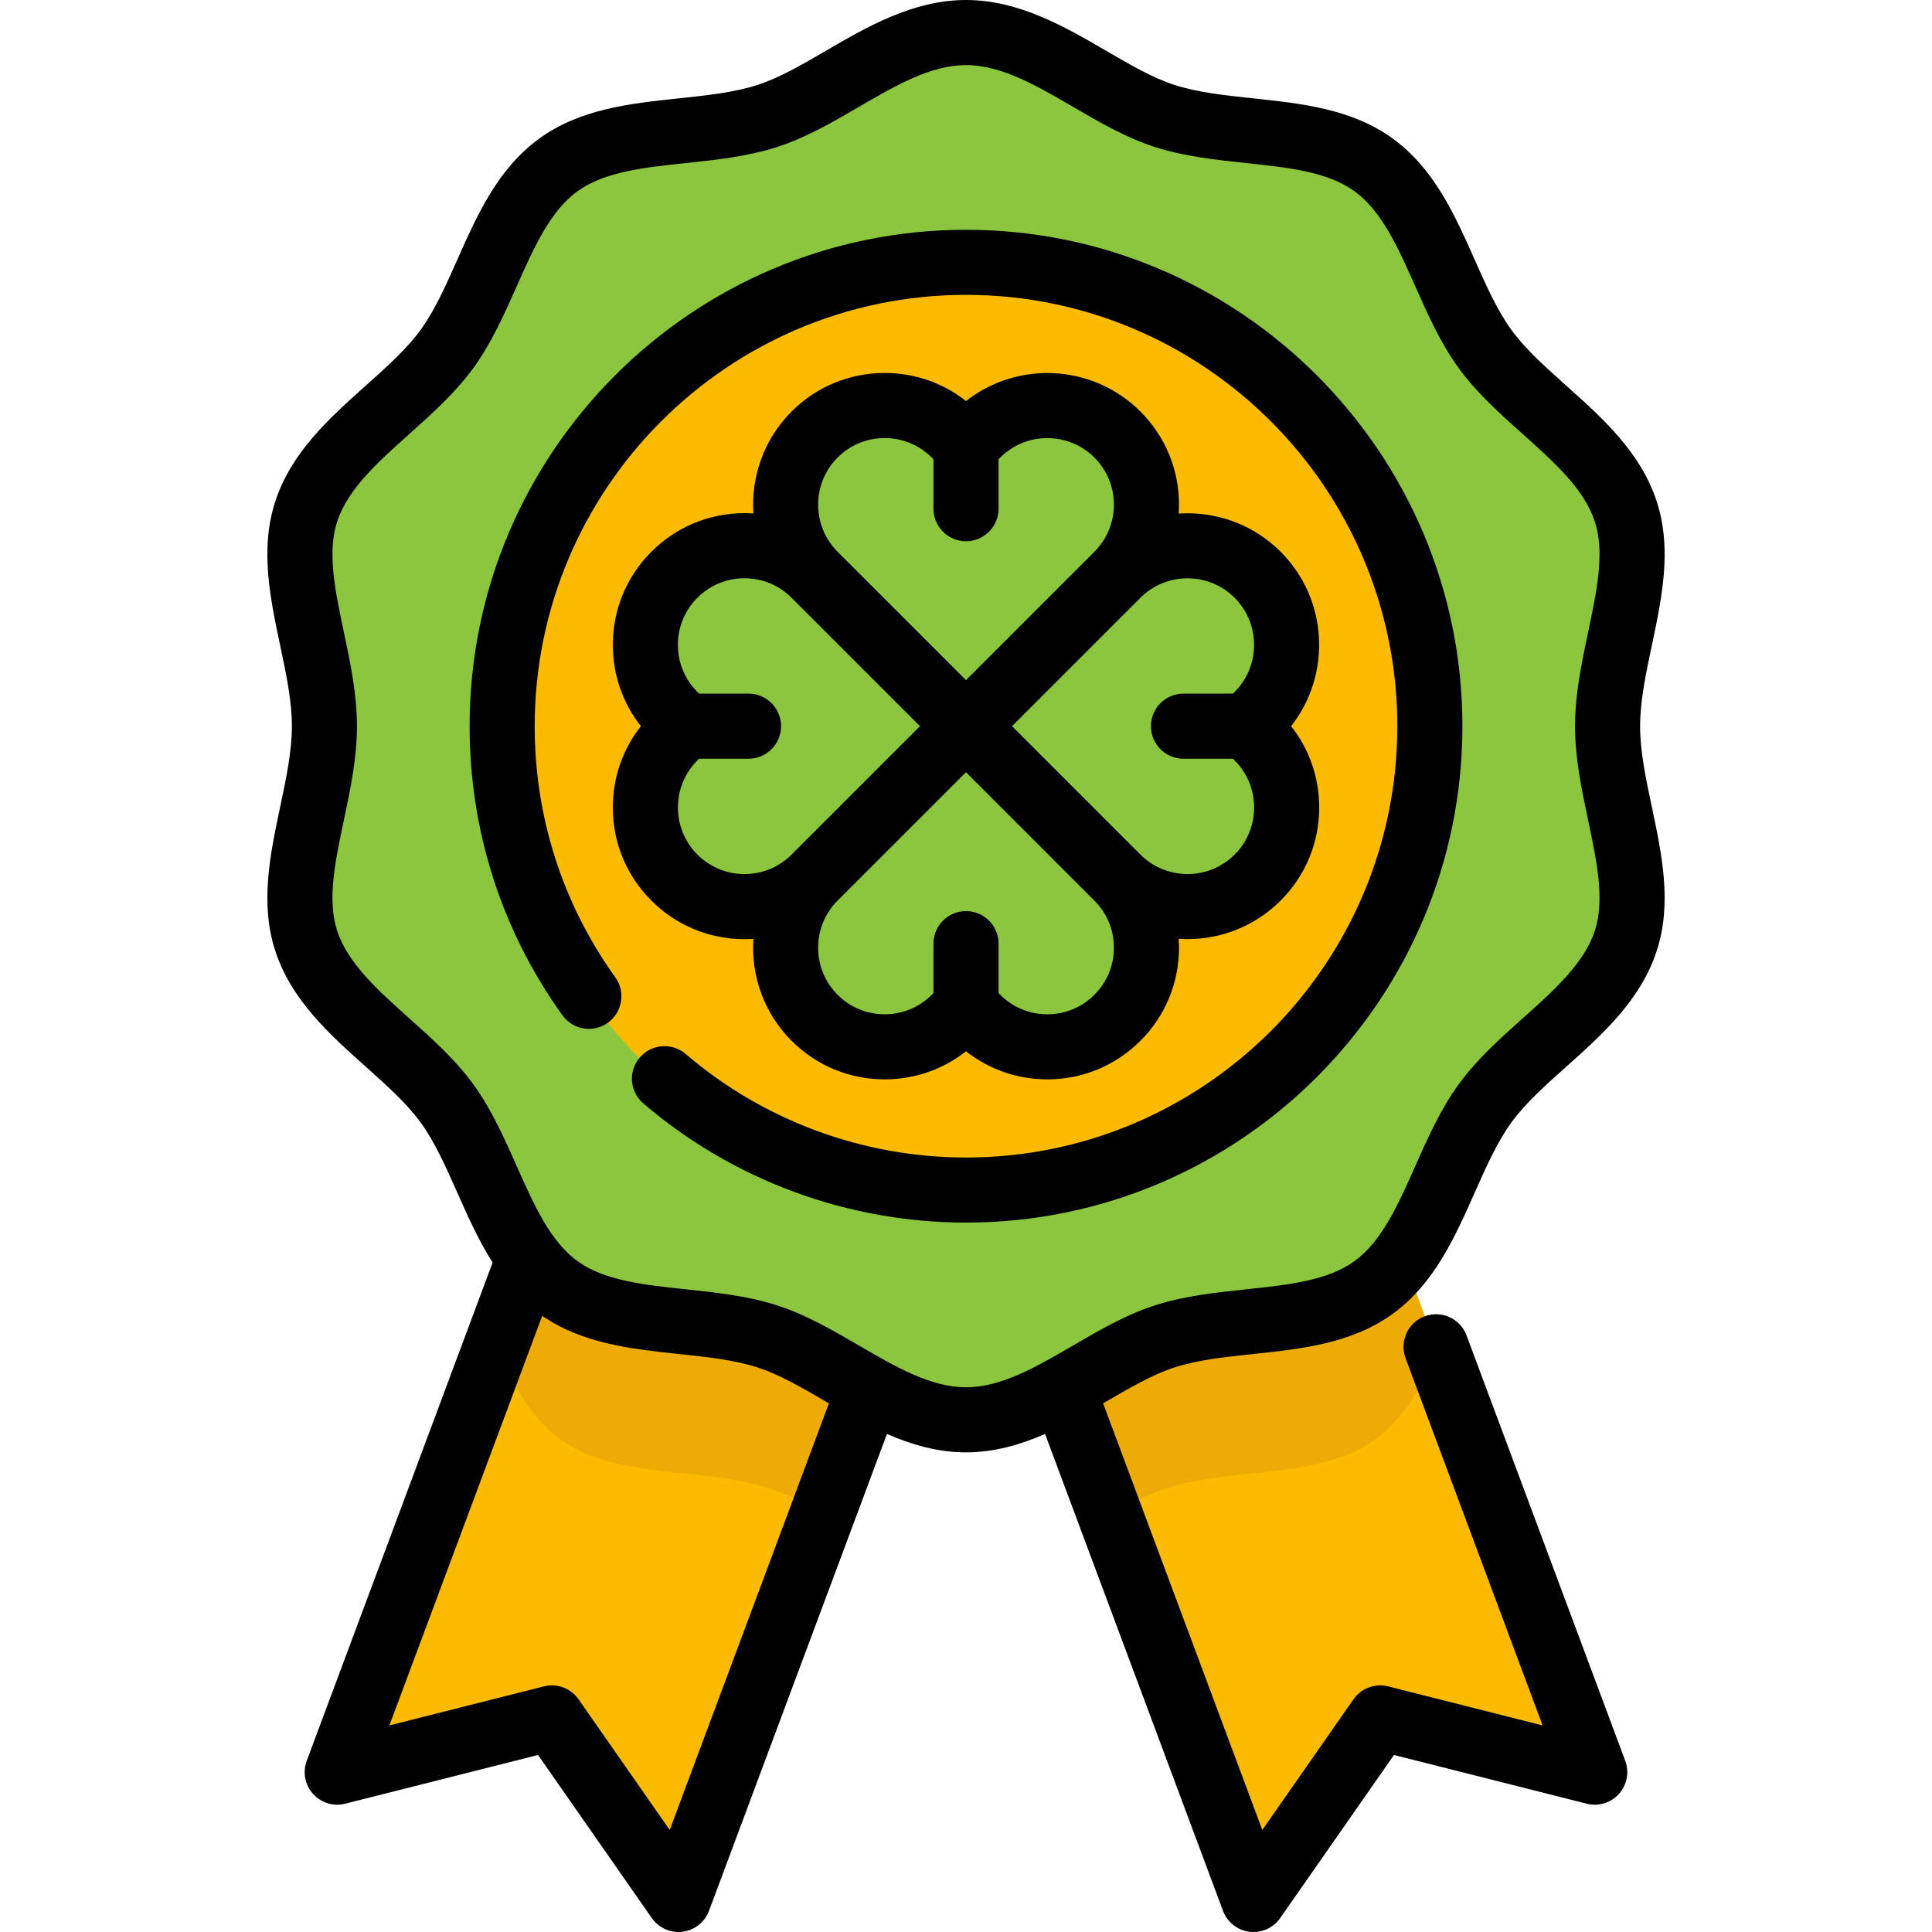
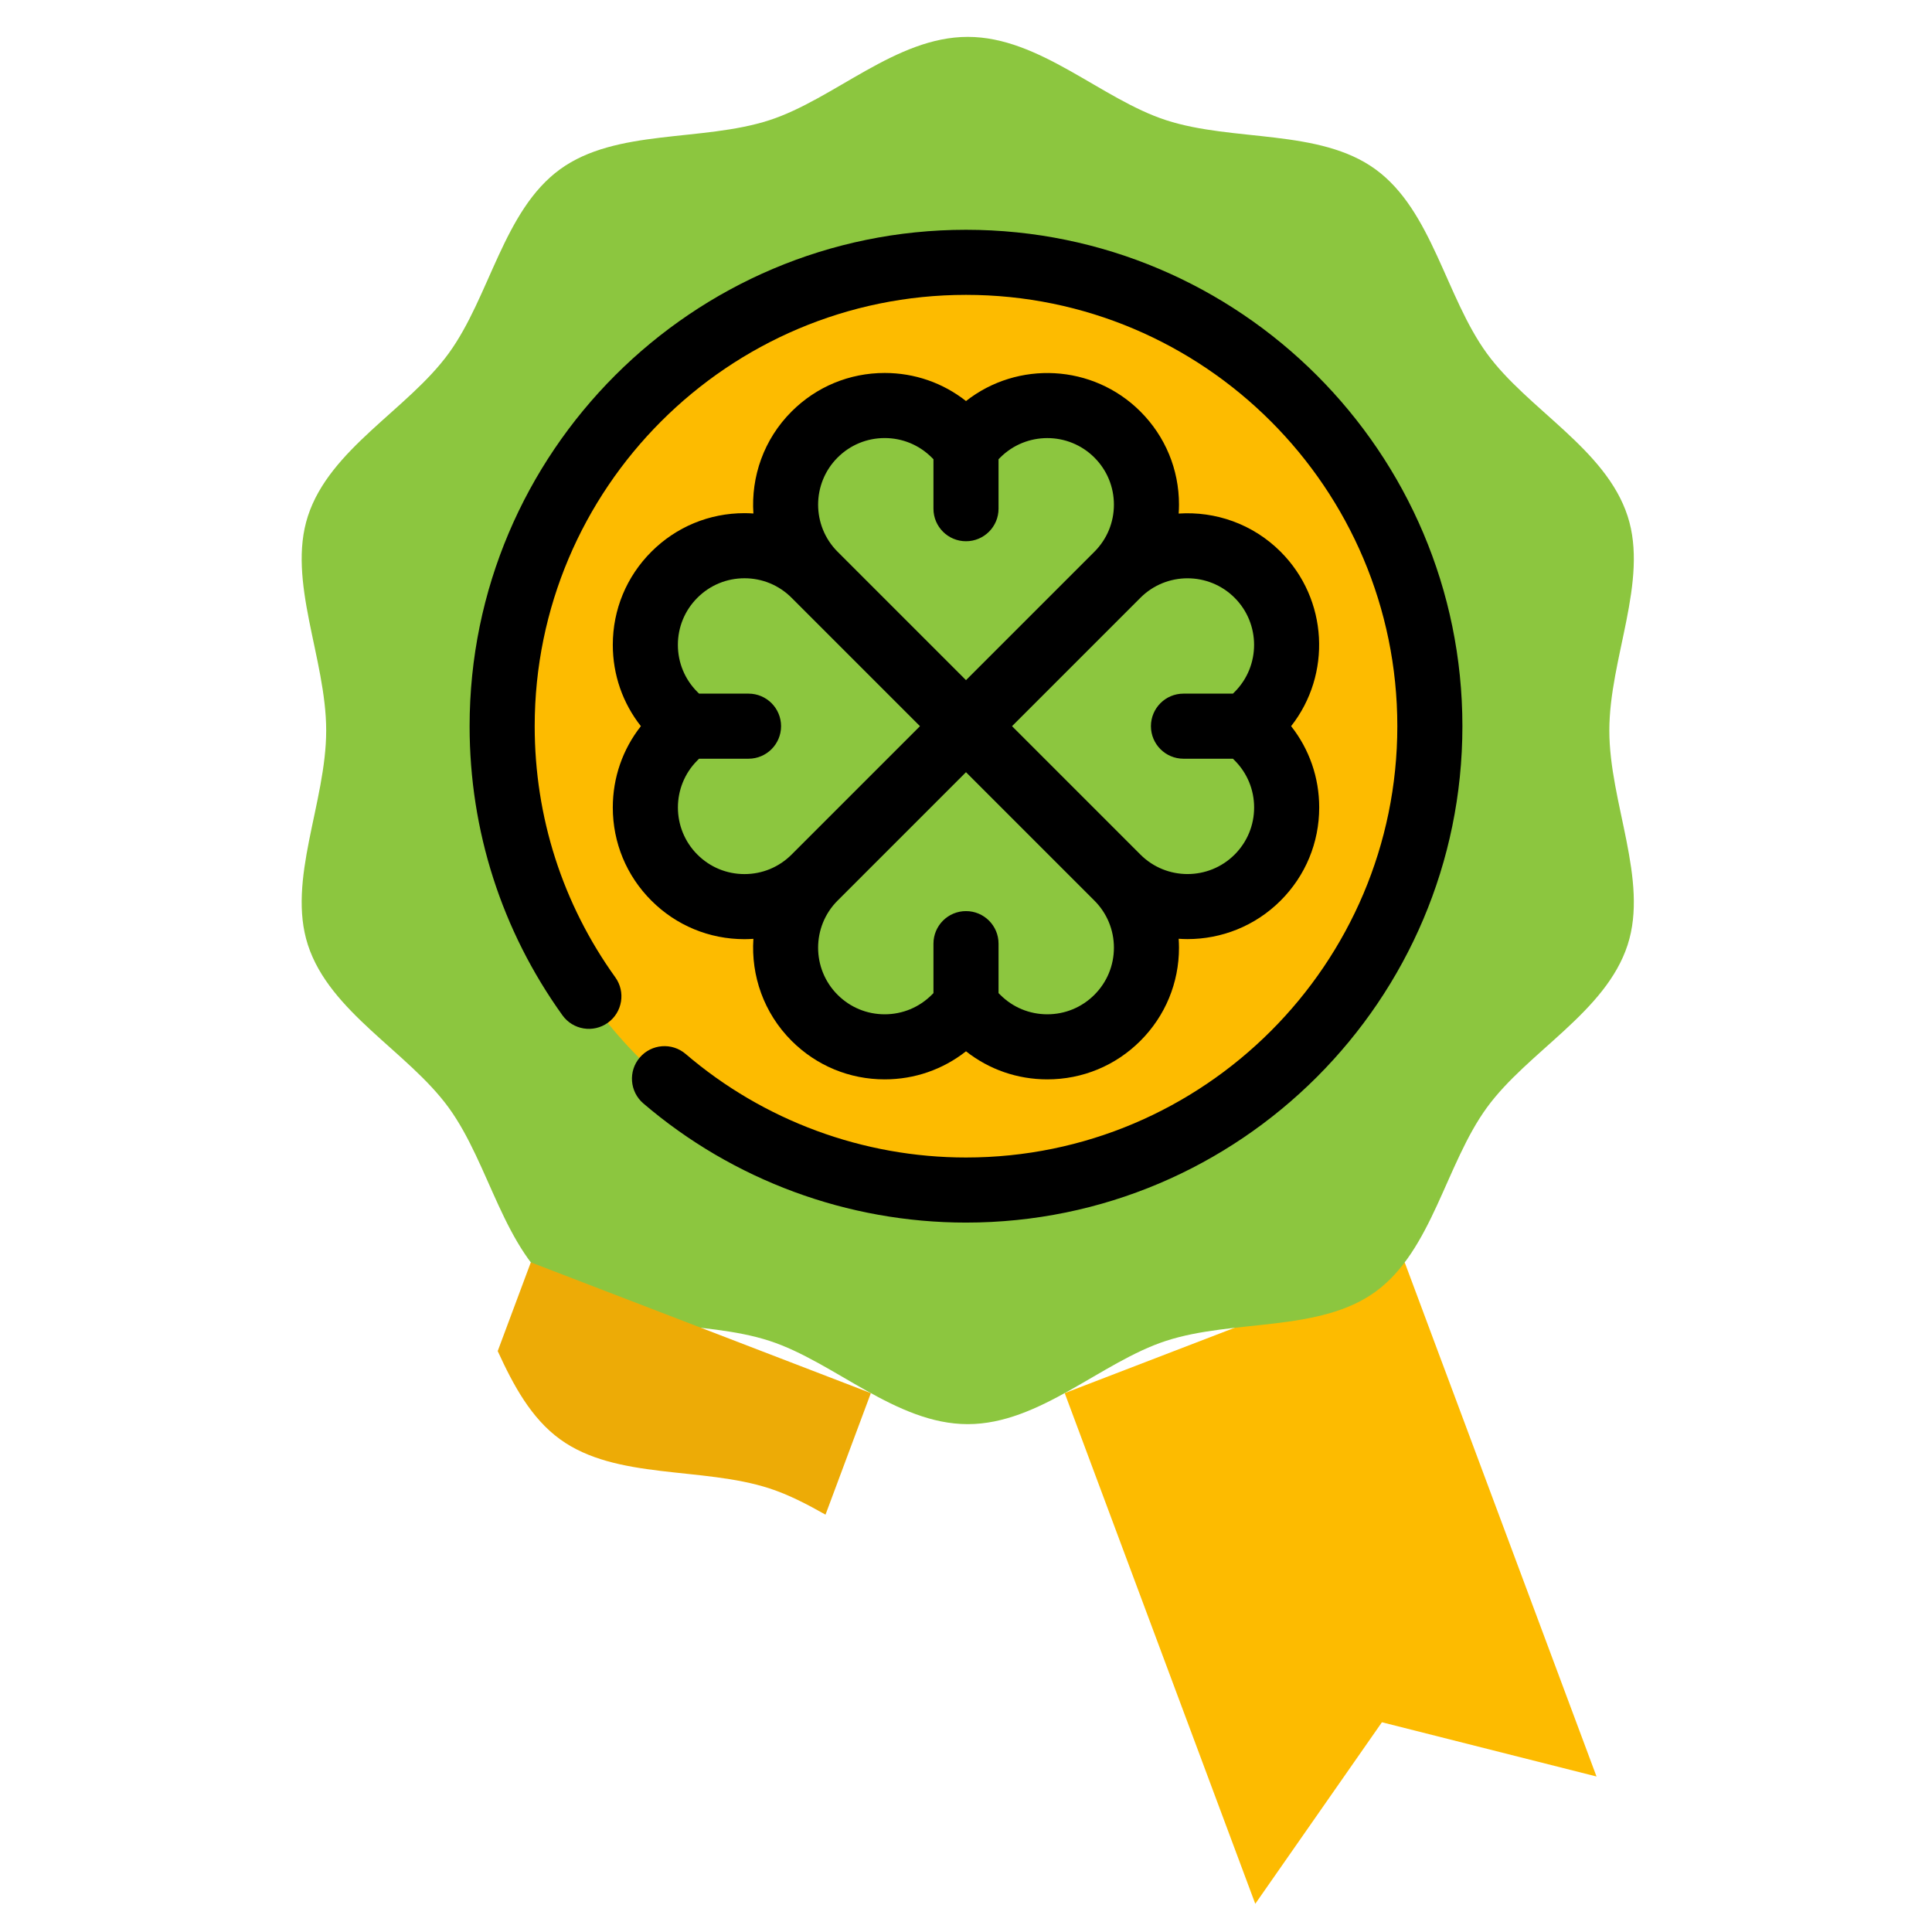
<svg xmlns="http://www.w3.org/2000/svg" height="800px" width="800px" version="1.1" id="Layer_1" viewBox="0 0 512 512" xml:space="preserve">
  <g>
-     <polygon style="fill:#FDBB00;" points="230.784,369.19 218.769,401.397 180.284,504.526 146.72,456.417 89.838,470.79    131.898,358.048 140.672,334.534  " />
    <polygon style="fill:#FDBB00;" points="423.094,470.79 366.223,456.417 332.66,504.526 294.175,401.397 282.16,369.19    372.259,334.534 381.034,358.06  " />
  </g>
  <path style="fill:#8CC63F;" d="M426.49,193.594c0-19.085,10.438-39.596,4.847-56.817c-5.795-17.849-26.491-28.263-37.303-43.12  c-10.92-15.005-14.505-37.865-29.511-48.785c-14.857-10.812-37.651-7.228-55.499-13.023c-17.221-5.593-33.471-22.076-52.557-22.076  c-19.085,0-35.334,16.483-52.556,22.075c-17.849,5.795-40.643,2.211-55.5,13.023c-15.005,10.92-18.589,33.78-29.511,48.785  c-10.812,14.857-31.508,25.271-37.303,43.119c-5.592,17.221,4.847,37.732,4.847,56.818c0,19.085-10.438,39.596-4.847,56.817  c5.795,17.849,26.491,28.263,37.303,43.12c10.92,15.005,14.505,37.865,29.511,48.785c14.857,10.812,37.651,7.228,55.499,13.023  c17.221,5.592,33.471,22.075,52.557,22.075c19.085,0,35.334-16.483,52.556-22.075c17.849-5.795,40.643-2.211,55.5-13.023  c15.005-10.92,18.589-33.78,29.511-48.785c10.812-14.857,31.508-25.271,37.303-43.119C436.93,233.19,426.49,212.681,426.49,193.594z  " />
  <g>
    <path style="fill:#EDAB06;" d="M140.672,334.534l90.113,34.656l-12.016,32.207c-4.933-2.794-9.854-5.335-14.856-6.957   c-17.845-5.807-40.647-2.219-55.503-13.028c-7.646-5.565-12.326-14.223-16.512-23.365L140.672,334.534z" />
-     <path style="fill:#EDAB06;" d="M381.034,358.06c-4.197,9.141-8.877,17.788-16.512,23.353   c-14.856,10.808-37.646,7.232-55.503,13.028c-5.002,1.621-9.912,4.162-14.844,6.957L282.16,369.19l90.101-34.656L381.034,358.06z" />
  </g>
  <circle style="fill:#FDBB00;" cx="256.471" cy="193.598" r="122.929" />
  <path style="fill:#8CC63F;" d="M330.78,193.594l2.97-2.97c10.261-10.26,10.261-26.896,0-37.156l0,0  c-10.26-10.26-26.896-10.26-37.156,0c10.26-10.26,10.26-26.896,0-37.156l0,0c-10.26-10.26-26.896-10.26-37.156,0l-2.97,2.97  l-2.97-2.97c-10.26-10.26-26.896-10.26-37.156,0l0,0c-10.26,10.26-10.26,26.896,0,37.156c-10.261-10.26-26.896-10.26-37.156,0l0,0  c-10.26,10.26-10.26,26.896,0,37.156l2.97,2.97l-2.97,2.97c-10.26,10.26-10.26,26.896,0,37.156l0,0  c10.26,10.26,26.896,10.26,37.156,0c-10.26,10.26-10.26,26.896,0,37.156l0,0c10.26,10.26,26.896,10.26,37.156,0l2.97-2.97l2.97,2.97  c10.261,10.26,26.896,10.26,37.156,0l0,0c10.26-10.26,10.26-26.896,0-37.156c10.261,10.26,26.896,10.26,37.156,0l0,0  c10.26-10.26,10.26-26.896,0-37.156L330.78,193.594z" />
-   <path d="M434.647,192.445c0-6.694,1.509-13.829,3.105-21.382c2.655-12.555,5.398-25.538,1.32-38.098  c-4.253-13.098-14.322-22.106-24.059-30.818c-5.551-4.967-10.796-9.659-14.474-14.713c-3.754-5.158-6.644-11.664-9.705-18.553  c-5.273-11.87-10.726-24.143-21.703-32.132c-10.872-7.912-24.183-9.324-37.057-10.69c-7.55-0.801-14.681-1.558-20.855-3.562  c-5.789-1.88-11.774-5.365-18.111-9.055C282.288,7.142,270.024,0,256.001,0c-14.023,0-26.288,7.142-37.108,13.442  c-6.338,3.69-12.323,7.175-18.112,9.055c-6.173,2.004-13.304,2.761-20.855,3.562c-12.872,1.366-26.184,2.778-37.057,10.691  c-10.977,7.989-16.431,20.262-21.704,32.132c-3.061,6.889-5.952,13.394-9.705,18.551c-3.678,5.055-8.923,9.747-14.474,14.713  c-9.737,8.711-19.805,17.72-24.058,30.817c-4.078,12.56-1.334,25.542,1.32,38.099c1.597,7.554,3.105,14.689,3.105,21.382  c0,6.694-1.509,13.83-3.105,21.383c-2.655,12.555-5.398,25.537-1.321,38.096c4.253,13.098,14.322,22.106,24.059,30.818  c5.551,4.967,10.796,9.659,14.474,14.713c3.754,5.158,6.644,11.664,9.705,18.553c2.806,6.316,5.672,12.74,9.385,18.579  L81.289,466.625c-1.121,3.003-0.482,6.382,1.657,8.769c2.139,2.387,5.428,3.391,8.535,2.607l51.106-12.914l30.156,43.223  c1.626,2.33,4.276,3.69,7.071,3.69c0.36,0,0.722-0.023,1.084-0.069c3.182-0.402,5.874-2.537,6.996-5.54l47.158-126.378  c6.516,2.845,13.481,4.878,20.947,4.878c7.469,0,14.434-2.034,20.952-4.88l47.159,126.381c1.121,3.003,3.814,5.137,6.996,5.54  c0.362,0.046,0.726,0.069,1.084,0.069c2.796,0,5.446-1.36,7.072-3.69l30.156-43.222l51.094,12.913  c3.107,0.784,6.397-0.218,8.536-2.606c2.139-2.388,2.778-5.765,1.657-8.77l-42.058-112.731c-1.665-4.463-6.631-6.73-11.095-5.065  c-4.461,1.665-6.73,6.632-5.065,11.094l36.312,97.327l-40.932-10.345c-3.477-0.878-7.134,0.486-9.186,3.427l-24.158,34.627  l-42.191-113.062c0.258-0.149,0.519-0.301,0.774-0.45c6.337-3.69,12.322-7.175,18.111-9.055c6.173-2.004,13.305-2.761,20.856-3.562  c12.872-1.366,26.184-2.778,37.057-10.691c10.977-7.989,16.43-20.262,21.703-32.132c3.061-6.889,5.952-13.394,9.705-18.553  c3.678-5.055,8.923-9.746,14.474-14.713c9.737-8.711,19.806-17.72,24.059-30.818c4.078-12.56,1.334-25.542-1.32-38.099  C436.155,206.274,434.647,199.139,434.647,192.445z M177.482,484.96l-24.158-34.627c-2.054-2.941-5.715-4.306-9.185-3.427  l-40.943,10.345l40.498-108.549c10.716,7.403,23.68,8.796,36.231,10.129c7.55,0.801,14.682,1.558,20.856,3.562  c5.789,1.88,11.774,5.365,18.112,9.055c0.258,0.149,0.52,0.302,0.78,0.453L177.482,484.96z M420.877,217.395  c2.286,10.814,4.445,21.029,1.79,29.205c-2.815,8.672-10.752,15.772-19.154,23.29c-5.978,5.349-12.161,10.881-16.92,17.418  c-4.827,6.635-8.229,14.292-11.521,21.699c-4.551,10.244-8.849,19.919-16.09,25.188c-7.137,5.194-17.625,6.307-28.728,7.485  c-8.099,0.859-16.474,1.748-24.363,4.31c-7.546,2.45-14.621,6.57-21.463,10.554c-9.802,5.708-19.061,11.099-28.43,11.099  c-9.369,0-18.627-5.392-28.43-11.099c-6.843-3.984-13.918-8.104-21.464-10.554c-7.888-2.562-16.263-3.449-24.363-4.31  c-11.103-1.177-21.59-2.29-28.726-7.484c-7.242-5.27-11.54-14.946-16.091-25.189c-3.291-7.406-6.693-15.063-11.521-21.697  c-4.759-6.538-10.941-12.069-16.92-17.418c-8.403-7.518-16.339-14.618-19.154-23.29c-2.655-8.175-0.496-18.389,1.791-29.204  c1.709-8.089,3.477-16.453,3.477-24.95s-1.767-16.861-3.477-24.95c-2.286-10.814-4.445-21.028-1.79-29.205  c2.815-8.672,10.752-15.772,19.153-23.29c5.979-5.349,12.161-10.881,16.92-17.418c4.827-6.635,8.229-14.291,11.521-21.697  c4.551-10.244,8.85-19.92,16.091-25.189c7.137-5.194,17.625-6.307,28.727-7.485c8.098-0.859,16.473-1.748,24.362-4.31  c7.546-2.45,14.621-6.57,21.463-10.554c9.803-5.709,19.063-11.1,28.432-11.1c9.369,0,18.627,5.392,28.431,11.099  c6.842,3.984,13.918,8.104,21.463,10.554c7.888,2.562,16.263,3.45,24.362,4.31c11.103,1.179,21.59,2.29,28.728,7.484  c7.241,5.27,11.539,14.946,16.09,25.189c3.291,7.406,6.693,15.064,11.521,21.699c4.759,6.538,10.941,12.069,16.92,17.418  c8.403,7.518,16.339,14.618,19.154,23.29c2.656,8.176,0.497,18.39-1.79,29.205c-1.71,8.088-3.477,16.453-3.477,24.949  C417.4,200.942,419.167,209.306,420.877,217.395z" />
  <path d="M256.001,60.894c-72.537,0-131.55,59.013-131.55,131.55c0,27.694,8.506,54.187,24.602,76.616  c2.777,3.87,8.166,4.755,12.035,1.979c3.869-2.777,4.756-8.165,1.979-12.034c-13.979-19.481-21.367-42.496-21.367-66.561  c0-63.027,51.277-114.303,114.303-114.303s114.303,51.276,114.303,114.303s-51.277,114.303-114.303,114.303  c-27.245,0-53.632-9.744-74.297-27.437c-3.619-3.098-9.062-2.675-12.16,0.943c-3.096,3.617-2.676,9.062,0.942,12.16  c23.788,20.366,54.158,31.583,85.514,31.583c72.537,0,131.55-59.013,131.55-131.55S328.538,60.894,256.001,60.894z" />
  <path d="M172.619,238.669c6.591,6.591,15.355,10.221,24.675,10.221c0.792,0,1.58-0.036,2.364-0.089  c-0.648,9.702,2.718,19.624,10.117,27.023c6.591,6.591,15.355,10.221,24.675,10.221c7.915,0,15.427-2.617,21.549-7.442  c6.122,4.825,13.634,7.442,21.548,7.442c9.322,0,18.086-3.63,24.676-10.221c6.592-6.591,10.222-15.355,10.222-24.677  c0-0.793-0.036-1.58-0.089-2.364c0.782,0.052,1.564,0.087,2.348,0.087c8.935,0,17.873-3.401,24.675-10.205  c6.592-6.591,10.223-15.355,10.223-24.677c0-7.915-2.618-15.428-7.444-21.55c10.756-13.683,9.829-33.614-2.779-46.222  c-7.399-7.399-17.321-10.765-27.022-10.116c0.052-0.784,0.089-1.571,0.089-2.364c0-9.322-3.629-18.085-10.222-24.677  c-12.606-12.606-32.54-13.531-46.221-2.778c-6.123-4.826-13.635-7.443-21.551-7.443c-9.321,0-18.085,3.63-24.677,10.221  c-7.399,7.399-10.764,17.321-10.116,27.023c-0.784-0.052-1.571-0.089-2.364-0.089c-9.321,0-18.085,3.63-24.674,10.221  c-6.592,6.591-10.223,15.355-10.223,24.677c0,7.914,2.617,15.427,7.443,21.549c-4.825,6.122-7.443,13.634-7.443,21.548  C162.397,223.314,166.028,232.078,172.619,238.669z M295.198,251.149c0,4.714-1.836,9.147-5.17,12.48  c-3.332,3.333-7.765,5.17-12.48,5.17c-4.714,0-9.147-1.836-12.48-5.17l-0.445-0.445v-13.107c0-4.763-3.86-8.624-8.624-8.624  c-4.764,0-8.624,3.861-8.624,8.624v13.106l-0.446,0.446c-3.332,3.333-7.765,5.17-12.48,5.17c-4.714,0-9.147-1.836-12.48-5.17  c-6.882-6.882-6.882-18.079,0-24.961l34.028-34.029l34.029,34.029C293.362,242.002,295.198,246.435,295.198,251.149z   M327.185,158.415c6.882,6.882,6.882,18.079,0,24.961l-0.444,0.444h-13.107c-4.764,0-8.624,3.861-8.624,8.624  s3.86,8.624,8.624,8.624h13.107l0.444,0.444c0,0,0,0,0.001,0.001c3.332,3.333,5.17,7.766,5.17,12.48c0,4.714-1.837,9.147-5.17,12.48  c-6.882,6.882-18.081,6.881-24.961,0l-34.028-34.029l34.027-34.028C309.107,151.533,320.303,151.536,327.185,158.415z   M221.97,121.259c3.333-3.333,7.767-5.17,12.48-5.17c4.715,0,9.147,1.836,12.48,5.17c0.001,0,0.001,0,0.001,0l0.445,0.445v13.107  c0,4.763,3.86,8.624,8.624,8.624c4.764,0,8.624-3.861,8.624-8.624v-13.108l0.444-0.444c6.882-6.882,18.081-6.882,24.961,0  c3.333,3.333,5.17,7.766,5.17,12.48s-1.836,9.147-5.17,12.48l-34.028,34.028l-34.029-34.028  C215.09,139.338,215.09,128.141,221.97,121.259z M184.816,158.415c3.332-3.333,7.765-5.17,12.479-5.17  c4.715,0,9.147,1.835,12.48,5.17l34.029,34.029l-34.029,34.028c-3.332,3.333-7.765,5.17-12.48,5.17c-4.714,0-9.147-1.836-12.48-5.17  c-6.882-6.882-6.881-18.079,0.001-24.961l0.444-0.444h13.107c4.764,0,8.624-3.861,8.624-8.624s-3.86-8.624-8.624-8.624h-13.107  l-0.445-0.445c-3.332-3.333-5.17-7.766-5.17-12.48C179.645,166.181,181.482,161.75,184.816,158.415z" />
</svg>